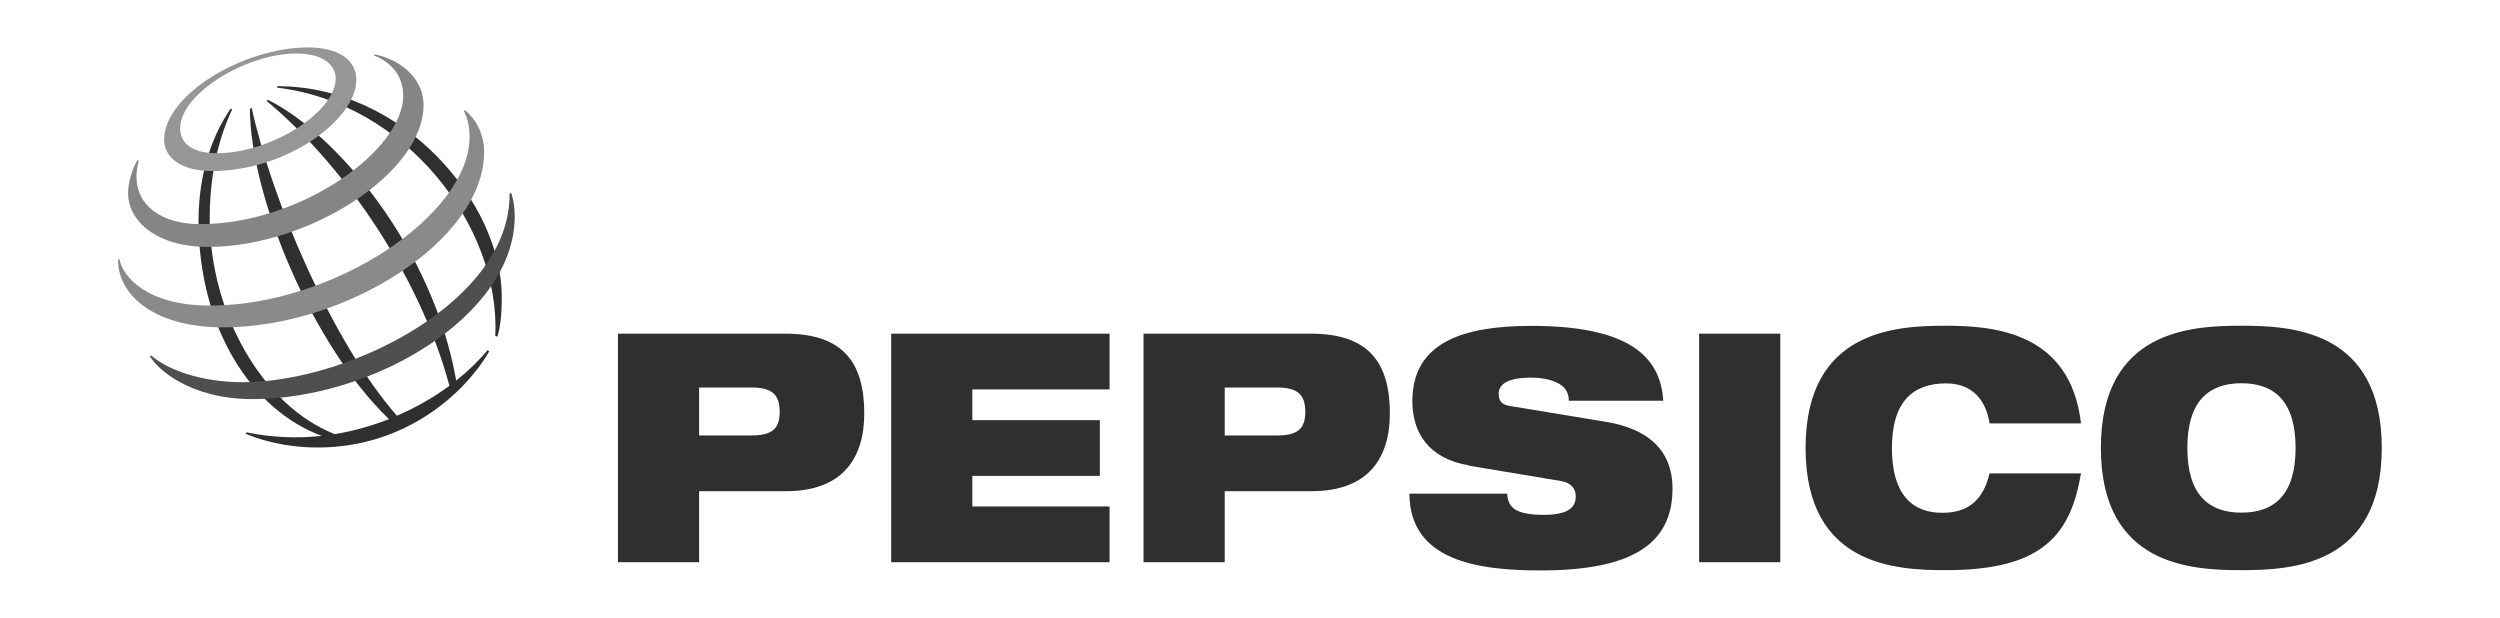
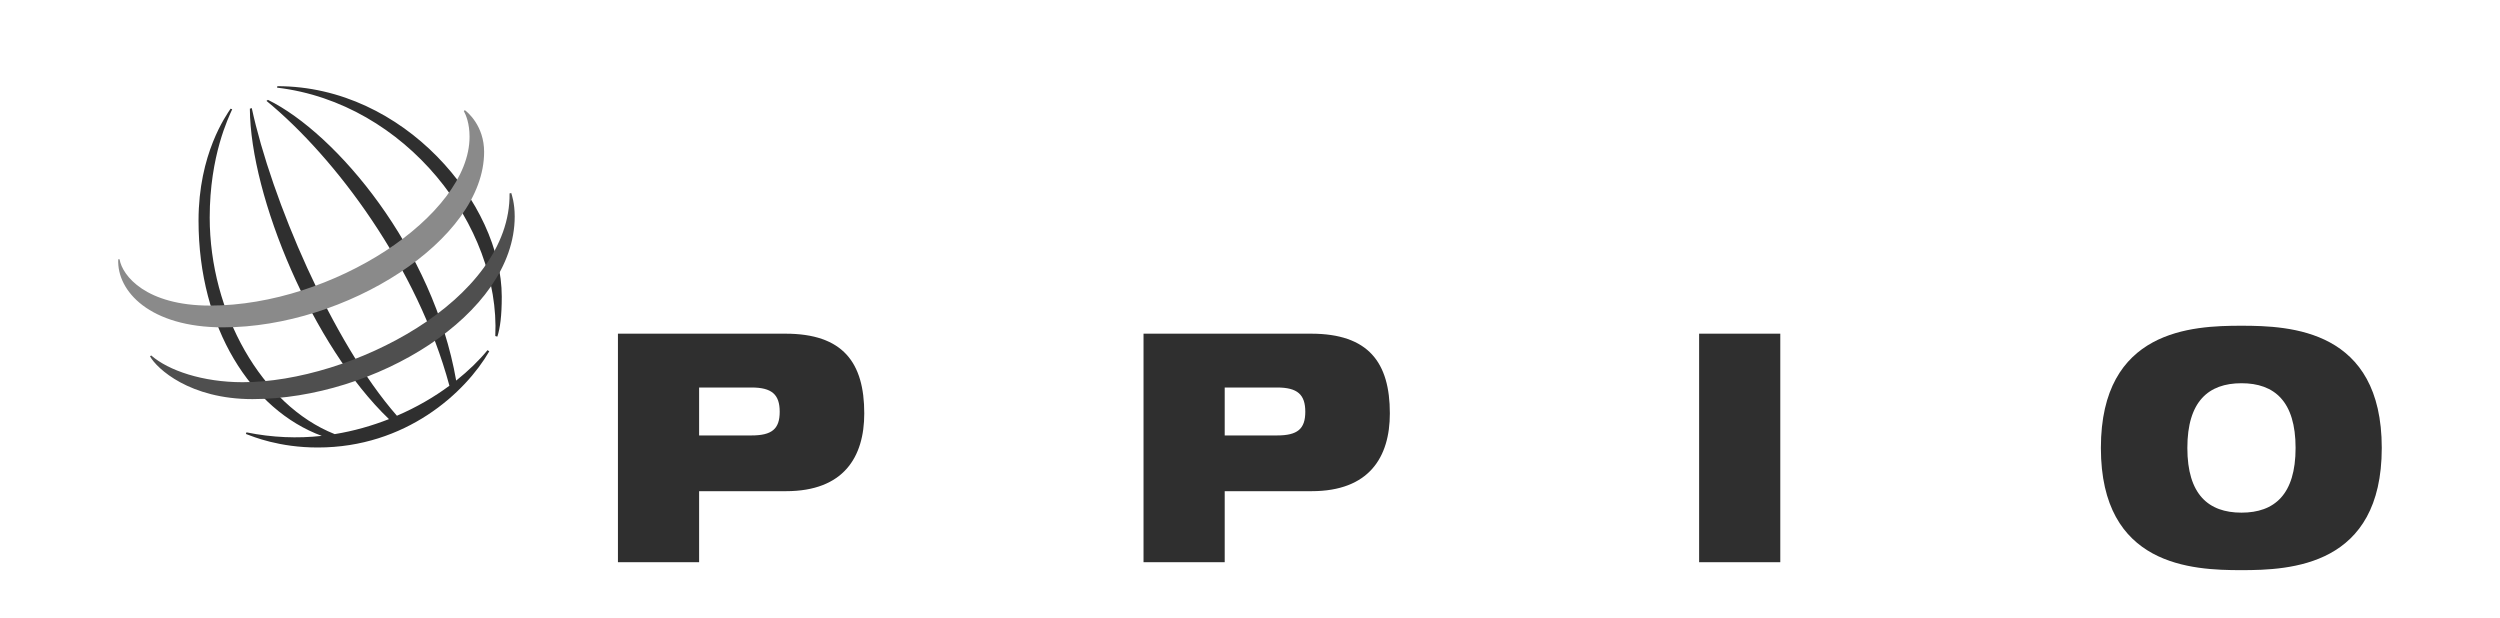
<svg xmlns="http://www.w3.org/2000/svg" id="Layer_1" viewBox="0 0 170 42">
  <defs>
    <style> .cls-1 { fill: #858585; } .cls-1, .cls-2, .cls-3, .cls-4, .cls-5 { fill-rule: evenodd; } .cls-2 { fill: #4f4f4f; } .cls-3 { fill: #969696; } .cls-4 { fill: #2f2f2f; } .cls-5 { fill: #8a8a8a; } </style>
  </defs>
  <path class="cls-4" d="M47.54,26.35h3.56c1.39,0,1.92.48,1.92,1.65s-.53,1.61-1.92,1.61h-3.56v-3.26h0ZM42.02,38.23h5.52v-4.83h5.91c3.91,0,5.32-2.31,5.32-5.29,0-3.46-1.45-5.42-5.36-5.42h-11.39v15.54h0Z" />
-   <polygon class="cls-4" points="60.6 22.69 75.45 22.69 75.45 26.48 66.12 26.48 66.12 28.57 74.79 28.57 74.79 32.36 66.12 32.36 66.12 34.44 75.45 34.44 75.45 38.23 60.6 38.23 60.6 22.69 60.6 22.69" />
  <path class="cls-4" d="M83.28,26.35h3.56c1.39,0,1.92.48,1.92,1.65s-.53,1.61-1.92,1.61h-3.56v-3.26h0ZM77.76,38.23h5.52v-4.83h5.91c3.91,0,5.32-2.31,5.32-5.29,0-3.46-1.45-5.42-5.36-5.42h-11.39v15.54h0Z" />
-   <path class="cls-4" d="M99.86,31.64c-2.7-.46-3.82-2.2-3.82-4.37,0-4.03,3.54-5.11,8.08-5.11,6.22,0,8.79,1.81,8.98,5.09h-6.42c0-.63-.33-1.02-.84-1.24-.49-.24-1.12-.33-1.72-.33-1.64,0-2.21.46-2.21,1.11,0,.43.18.72.72.81l6.6,1.09c2.78.46,4.5,1.89,4.5,4.53,0,3.79-2.78,5.57-8.98,5.57-4.25,0-8.89-.65-8.91-5.22h6.65c.02.52.2.87.59,1.11.41.22,1.02.33,1.88.33,1.72,0,2.19-.52,2.19-1.26,0-.46-.25-.91-1-1.04l-6.3-1.05h0Z" />
  <polygon class="cls-4" points="115.54 22.69 121.06 22.69 121.06 38.23 115.54 38.23 115.54 22.69 115.54 22.69" />
-   <path class="cls-4" d="M141.51,32.18c-.35,2.05-.98,3.7-2.35,4.83-1.35,1.13-3.46,1.76-6.83,1.76s-9.55-.26-9.55-8.31,6.2-8.31,9.55-8.31,8.46.48,9.18,6.64h-6.22c-.16-1.11-.82-2.72-2.96-2.72-2.25,0-3.68,1.24-3.68,4.4s1.39,4.4,3.41,4.4c1.74,0,2.78-.81,3.23-2.68h6.22Z" />
  <path class="cls-4" d="M148.74,30.46c0-3.16,1.43-4.4,3.68-4.4s3.68,1.24,3.68,4.4-1.43,4.4-3.68,4.4-3.68-1.24-3.68-4.4h0ZM142.86,30.46c0,8.05,6.21,8.31,9.55,8.31s9.55-.26,9.55-8.31-6.21-8.31-9.55-8.31-9.55.26-9.55,8.31h0Z" />
  <path class="cls-4" d="M33.68,22.85c.36-7.45-6.07-15.85-14.84-16.89l.02-.1c8.64,0,15.26,8,15.26,14.31,0,1.31-.11,2.13-.3,2.72l-.14-.04h0ZM33.16,23.8c-.57.7-1.3,1.41-2.14,2.08-1.56-8.96-8.14-16.8-12.8-19.09l-.1.07c4.68,3.84,10.27,11.31,12.44,19.37-1.04.77-2.24,1.47-3.57,2.04-4.42-5.04-8.54-14.76-9.87-20.92l-.13.04c.03,5.99,4.28,16.15,9.46,21.11-1.15.45-2.39.81-3.69,1.02-4.97-1.97-8.5-8.27-8.5-14.73,0-4.22,1.29-6.82,1.53-7.36l-.11-.04c-.3.46-2.18,3.06-2.18,7.61,0,7.3,3.6,12.88,8.38,14.64-1.63.18-3.36.12-5.12-.24l-.04.11c.51.19,2.25.92,4.89.92,5.98,0,10.03-3.72,11.66-6.54l-.12-.08h0Z" />
-   <path class="cls-3" d="M21.02,3.22c-4.54,0-9.86,3.27-9.86,6.27,0,1.16,1.06,2.14,3.25,2.14,5.09,0,9.82-3.5,9.82-6.21,0-1.43-1.37-2.19-3.21-2.19h0ZM22.83,5.33c0,2.29-4.4,5.09-8.08,5.09-1.63,0-2.5-.64-2.5-1.7,0-2.32,4.45-5.08,7.9-5.08,2.25,0,2.68,1.14,2.68,1.68h0Z" />
-   <path class="cls-1" d="M9.35,10.88c-.13.22-.64,1.22-.64,2.25,0,1.9,1.92,3.66,5.45,3.66,6.79,0,14.64-5,14.64-9.64,0-2.08-1.97-3.22-3.34-3.45l-.03.08c.43.14,1.99.86,1.99,2.72,0,3.7-6.93,8.74-13.83,8.74-2.64,0-4.31-1.3-4.31-3.2,0-.6.13-1,.16-1.11l-.09-.04h0Z" />
  <path class="cls-5" d="M31.61,7.49c.19.14,1.31,1.07,1.31,2.84,0,6.01-9.42,11.93-17.75,11.93-4.97,0-7.23-2.45-7.13-4.63h.09c.19,1.13,1.81,3.15,6.15,3.15,8.34,0,17.65-6.12,17.65-11.48,0-.92-.25-1.49-.39-1.75l.07-.06h0Z" />
  <path class="cls-2" d="M34.76,13.11c.04.13.24.7.24,1.61,0,6.69-9.54,12.42-17.83,12.42-4.27,0-6.5-2.07-6.97-2.91l.08-.06c1.18,1.03,3.51,1.82,6.22,1.82,7.32,0,18.25-5.57,18.15-12.84l.1-.02h0Z" />
</svg>